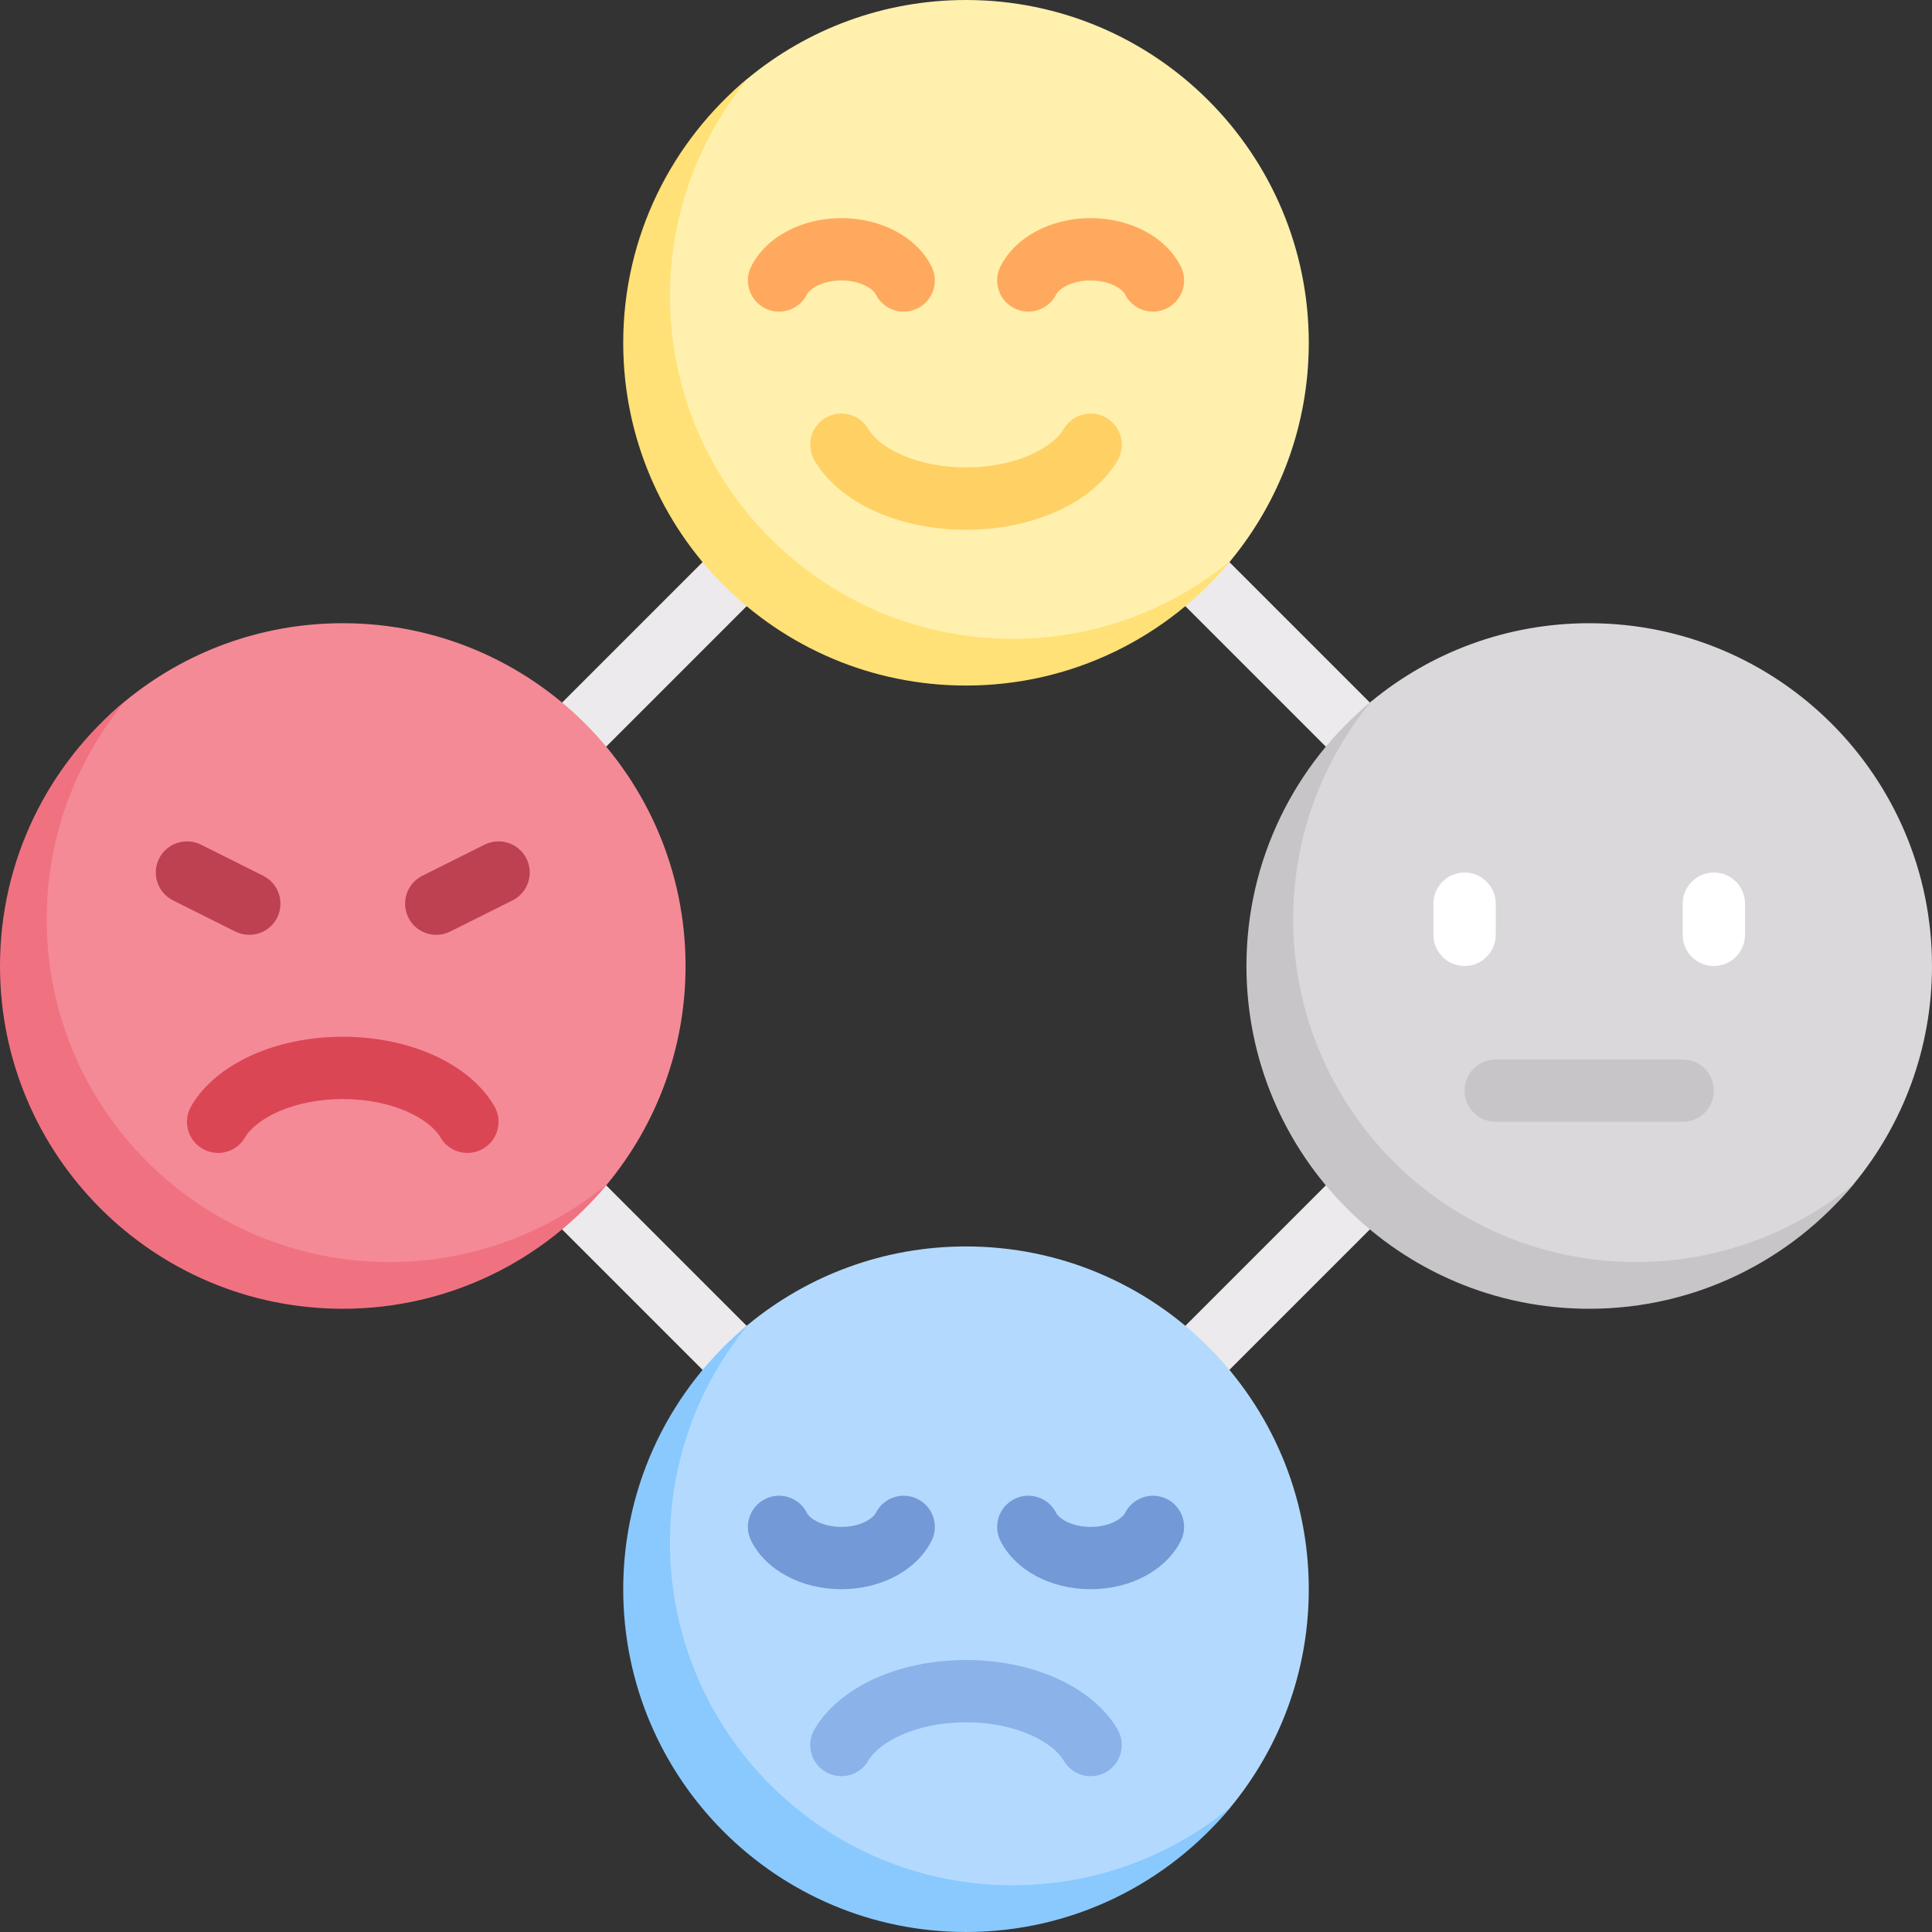
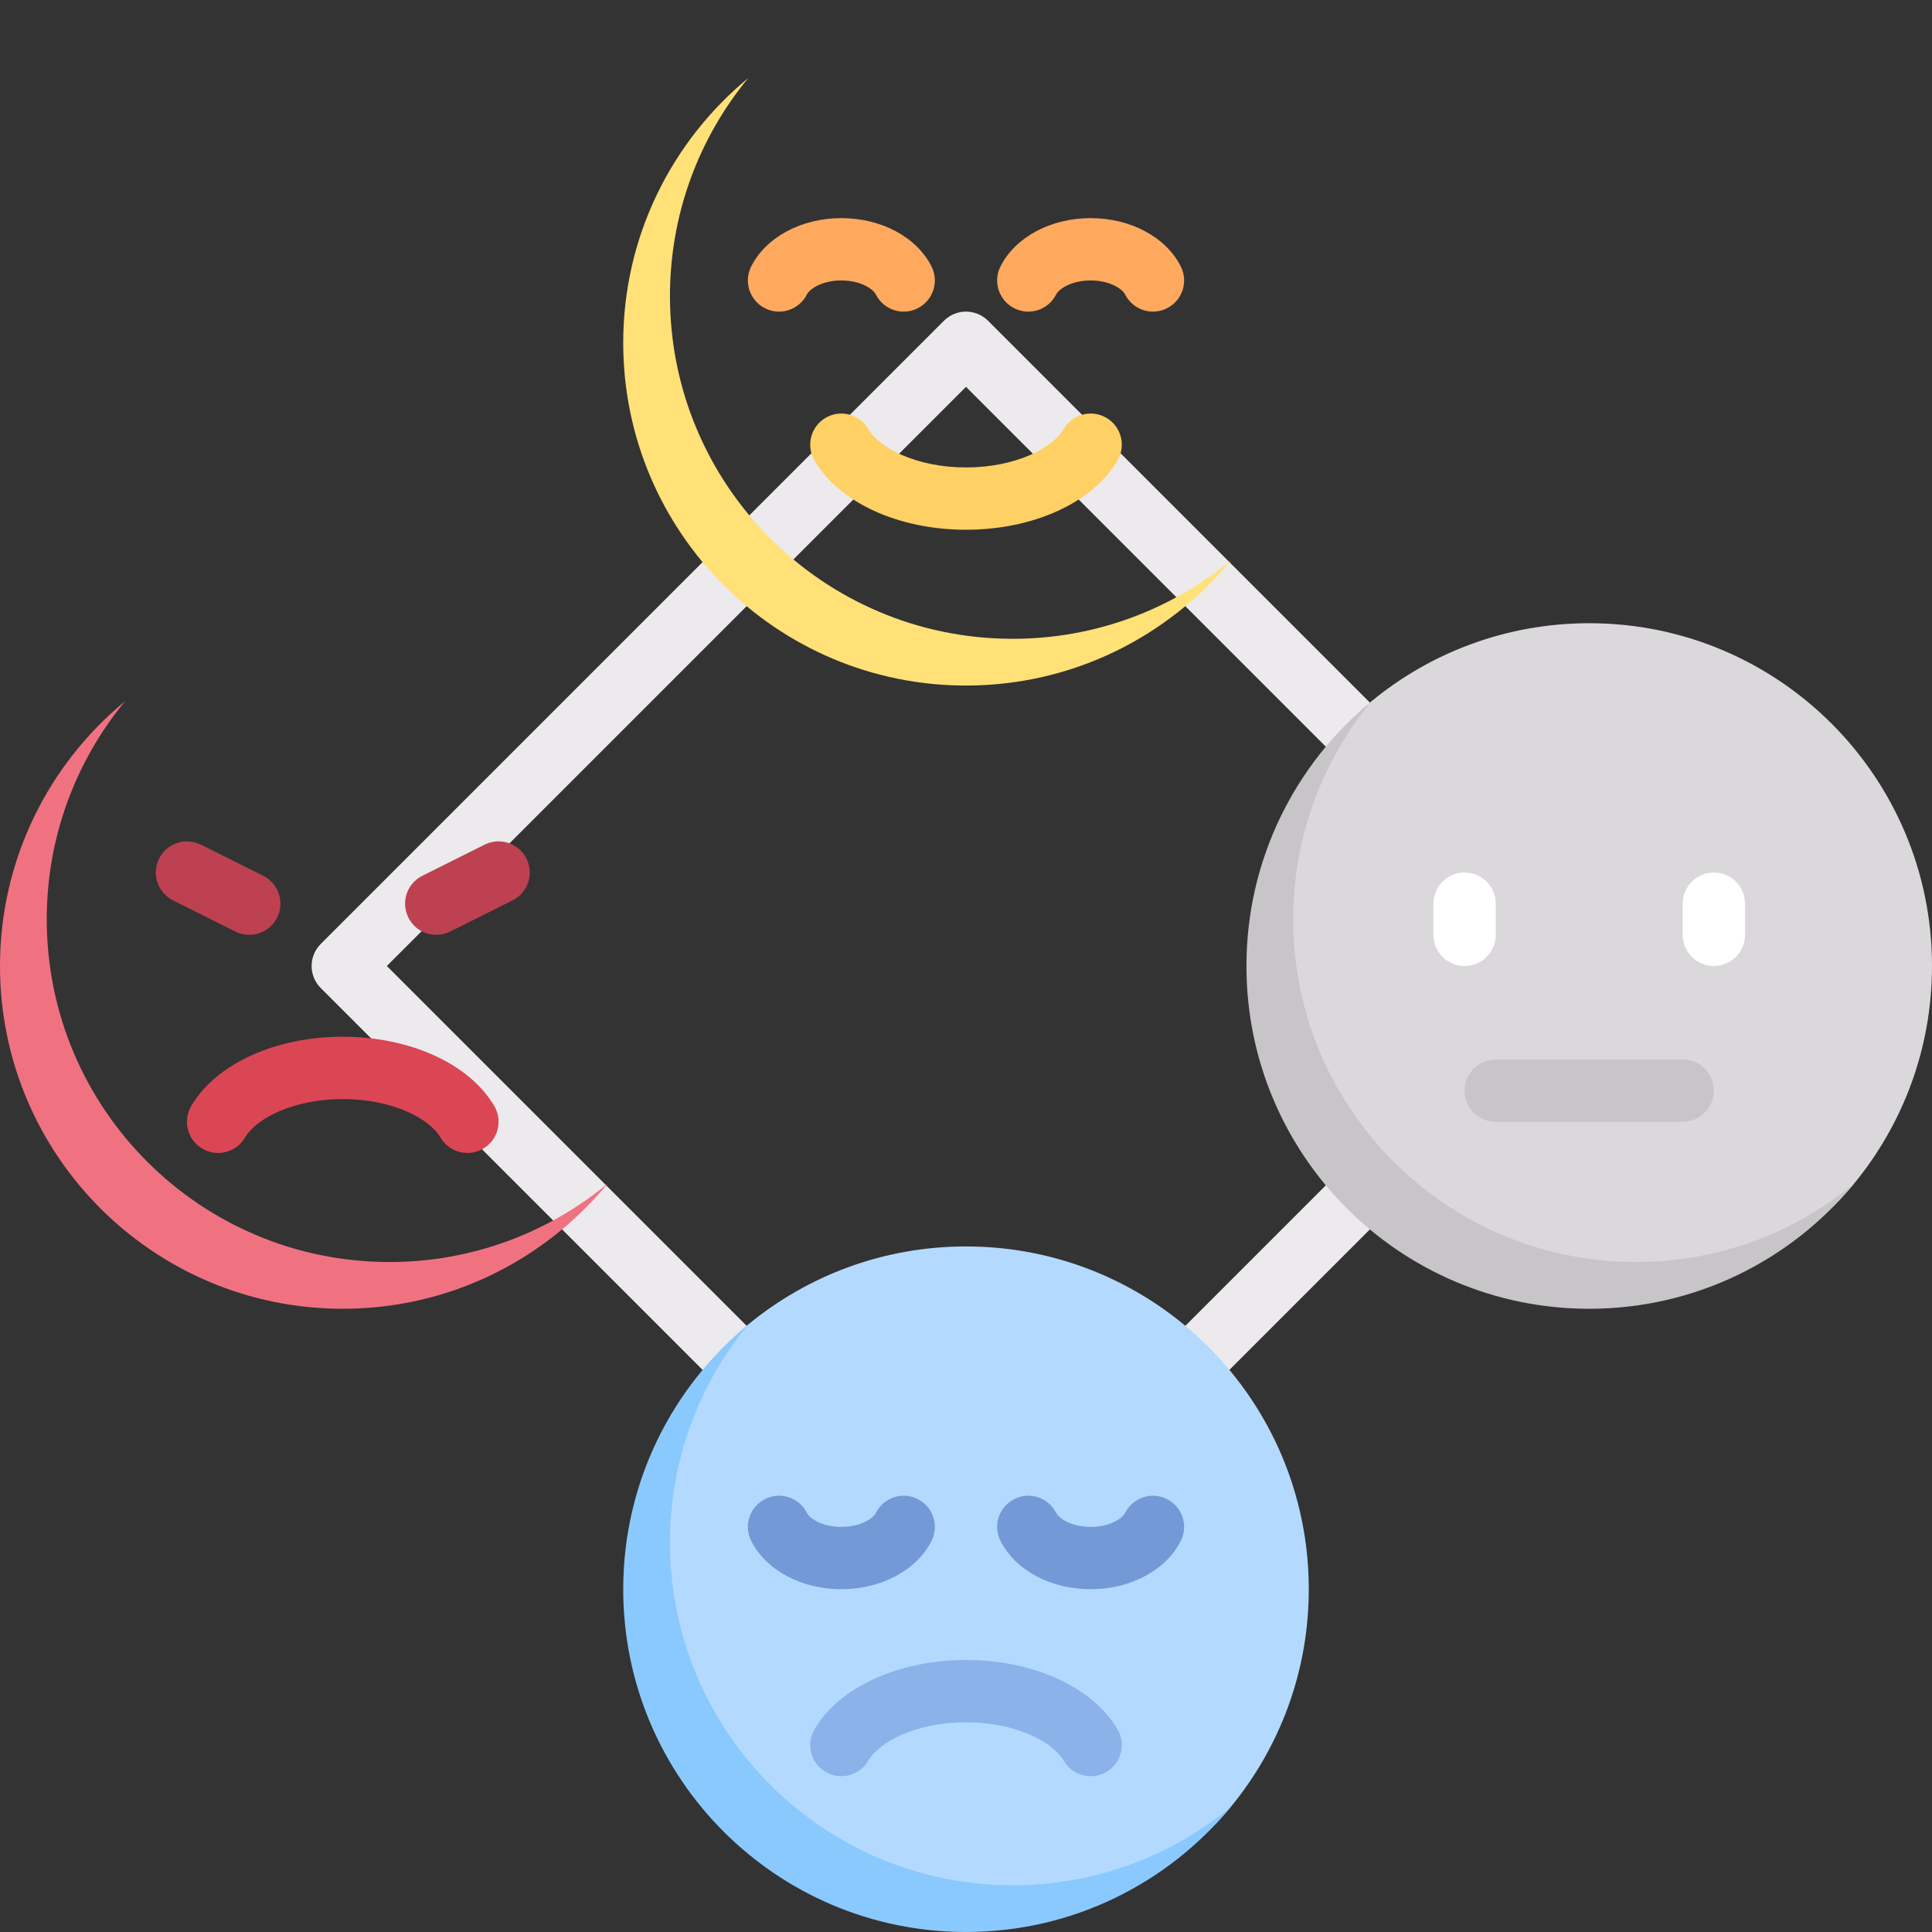
<svg xmlns="http://www.w3.org/2000/svg" width="300" height="300" viewBox="0 0 300 300" fill="none">
  <rect x="0" y="0" width="300" height="300" fill="#333333" stroke="none" />
  <g clip-path="url(#clip0_702_1622)">
    <path d="M150 251.612C148.762 251.612 147.524 251.14 146.578 250.195L49.804 153.421C47.914 151.531 47.914 148.469 49.804 146.579L146.578 49.804C148.469 47.914 151.531 47.914 153.42 49.804L250.195 146.578C252.085 148.469 252.085 151.531 250.195 153.42L153.421 250.195C152.476 251.14 151.238 251.612 150 251.612ZM60.068 150L150 239.932L239.932 150L150 60.068L60.068 150Z" fill="#ECEAEC" />
    <path d="M203.226 246.773C203.226 217.377 179.396 193.547 150 193.547C137.16 193.547 125.382 198.093 116.188 205.664C104.333 215.426 99.609 230.217 99.609 246.773C99.609 276.169 120.604 297.258 150 297.258C166.553 297.258 181.341 292.442 191.104 280.591C198.677 271.396 203.226 259.616 203.226 246.773Z" fill="#B3DAFE" />
    <path d="M157.257 292.741C127.862 292.741 104.031 268.911 104.031 239.515C104.031 226.665 108.606 214.862 116.188 205.664C104.345 215.426 96.773 230.227 96.773 246.773C96.773 276.169 120.604 299.999 149.999 299.999C166.546 299.999 181.341 292.434 191.103 280.591C181.905 288.172 170.107 292.741 157.257 292.741Z" fill="#8AC9FE" />
-     <path d="M106.452 149.999C106.452 120.604 82.622 96.773 53.226 96.773C40.386 96.773 28.608 101.32 19.415 108.891C7.56 118.653 2.836 133.443 2.836 149.999C2.836 179.395 23.831 200.484 53.227 200.484C69.78 200.484 84.568 195.669 94.33 183.817C101.904 174.622 106.452 162.842 106.452 149.999Z" fill="#F58A97" />
    <path d="M60.484 195.967C31.088 195.967 7.258 172.137 7.258 142.741C7.258 129.892 11.833 118.088 19.415 108.891C7.571 118.653 0 133.453 0 149.999C0 179.395 23.83 203.225 53.226 203.225C69.772 203.225 84.567 195.66 94.329 183.817C85.132 191.399 73.334 195.967 60.484 195.967Z" fill="#F07281" />
    <path d="M299.999 149.999C299.999 120.604 276.169 96.773 246.773 96.773C233.934 96.773 222.156 101.32 212.962 108.891C201.107 118.653 196.383 133.443 196.383 149.999C196.383 179.395 217.378 200.484 246.773 200.484C263.327 200.484 278.115 195.669 287.877 183.817C295.451 174.622 299.999 162.842 299.999 149.999Z" fill="#DAD8DB" />
    <path d="M254.031 195.967C224.635 195.967 200.805 172.137 200.805 142.741C200.805 129.892 205.38 118.088 212.961 108.891C201.118 118.653 193.547 133.453 193.547 149.999C193.547 179.395 217.377 203.225 246.773 203.225C263.319 203.225 278.114 195.66 287.876 183.817C278.68 191.399 266.88 195.967 254.031 195.967Z" fill="#C8C5C9" />
-     <path d="M203.226 53.226C203.226 23.83 179.396 0 150 0C137.16 0 125.382 4.546 116.188 12.117C104.333 21.879 99.609 36.67 99.609 53.226C99.609 82.622 120.604 103.711 150 103.711C166.553 103.711 181.341 98.895 191.104 87.044C198.677 77.849 203.226 66.069 203.226 53.226Z" fill="#FFF0AD" />
    <path d="M140.329 48.387C138.562 48.387 136.861 47.419 136.005 45.732C135.547 44.825 133.581 43.548 130.647 43.548C127.712 43.548 125.747 44.824 125.288 45.732C124.084 48.118 121.173 49.077 118.786 47.867C116.4 46.657 115.445 43.747 116.65 41.365C118.956 36.81 124.447 33.871 130.647 33.871C136.847 33.871 142.337 36.81 144.643 41.365C145.848 43.747 144.893 46.657 142.507 47.867C141.808 48.221 141.061 48.387 140.329 48.387Z" fill="#FFA95F" />
    <path d="M179.036 48.387C177.269 48.387 175.568 47.419 174.712 45.732C174.254 44.825 172.288 43.548 169.354 43.548C166.419 43.548 164.454 44.824 163.995 45.732C162.785 48.118 159.884 49.077 157.493 47.867C155.107 46.657 154.152 43.747 155.357 41.365C157.663 36.81 163.154 33.871 169.354 33.871C175.554 33.871 181.044 36.81 183.35 41.365C184.555 43.747 183.6 46.657 181.214 47.867C180.515 48.221 179.768 48.387 179.036 48.387Z" fill="#FFA95F" />
    <path d="M150.002 82.259C139.521 82.259 130.283 78.03 126.47 71.49C125.123 69.184 125.898 66.221 128.209 64.875C130.52 63.528 133.482 64.308 134.824 66.614C136.558 69.582 142.323 72.582 150.002 72.582C157.68 72.582 163.445 69.581 165.179 66.614C166.526 64.308 169.493 63.528 171.794 64.875C174.105 66.221 174.88 69.184 173.533 71.49C169.72 78.03 160.482 82.259 150.002 82.259Z" fill="#FFD064" />
    <path d="M169.353 246.773C163.154 246.773 157.663 243.834 155.357 239.279C154.152 236.897 155.107 233.986 157.493 232.776C159.875 231.562 162.785 232.521 163.995 234.912C164.453 235.819 166.419 237.095 169.353 237.095C172.288 237.095 174.254 235.82 174.712 234.912C175.922 232.526 178.832 231.571 181.214 232.776C183.6 233.986 184.555 236.897 183.35 239.279C181.044 243.834 175.553 246.773 169.353 246.773Z" fill="#739AD6" />
    <path d="M130.646 246.773C124.447 246.773 118.956 243.834 116.65 239.279C115.445 236.897 116.4 233.986 118.786 232.776C121.168 231.562 124.078 232.521 125.288 234.912C125.746 235.819 127.712 237.095 130.646 237.095C133.581 237.095 135.547 235.82 136.005 234.912C137.215 232.526 140.12 231.571 142.507 232.776C144.893 233.986 145.848 236.897 144.643 239.279C142.336 243.834 136.846 246.773 130.646 246.773Z" fill="#739AD6" />
    <path d="M169.361 275.807C167.697 275.807 166.077 274.947 165.179 273.407C163.445 270.444 157.676 267.439 150.002 267.439C142.328 267.439 136.558 270.444 134.824 273.407C133.482 275.713 130.519 276.497 128.209 275.146C125.898 273.799 125.123 270.836 126.47 268.531C130.288 261.986 139.526 257.762 150.002 257.762C160.478 257.762 169.715 261.986 173.533 268.531C174.88 270.836 174.105 273.799 171.794 275.146C171.029 275.595 170.188 275.807 169.361 275.807Z" fill="#8BB3EA" />
    <path d="M72.584 179.03C70.92 179.03 69.299 178.17 68.402 176.629C66.667 173.667 60.898 170.662 53.224 170.662C45.55 170.662 39.78 173.667 38.047 176.629C36.705 178.935 33.737 179.724 31.431 178.369C29.12 177.022 28.346 174.059 29.692 171.753C33.51 165.209 42.748 160.984 53.224 160.984C63.7 160.984 72.938 165.209 76.756 171.753C78.103 174.059 77.328 177.022 75.017 178.369C74.252 178.817 73.41 179.03 72.584 179.03Z" fill="#DB4655" />
    <path d="M38.704 145.161C37.977 145.161 37.24 144.995 36.545 144.65L26.868 139.812C24.477 138.616 23.508 135.71 24.703 133.319C25.904 130.928 28.805 129.973 31.196 131.154L40.874 135.993C43.265 137.188 44.233 140.095 43.038 142.486C42.187 144.183 40.482 145.161 38.704 145.161Z" fill="#BD4150" />
    <path d="M67.747 145.161C65.971 145.161 64.265 144.183 63.414 142.486C62.219 140.095 63.188 137.189 65.579 135.993L75.256 131.154C77.647 129.973 80.548 130.928 81.749 133.319C82.944 135.71 81.976 138.616 79.585 139.812L69.907 144.65C69.212 144.995 68.475 145.161 67.747 145.161Z" fill="#BD4150" />
    <path d="M261.289 174.193H232.257C229.582 174.193 227.418 172.029 227.418 169.354C227.418 166.68 229.582 164.516 232.257 164.516H261.289C263.963 164.516 266.127 166.68 266.127 169.354C266.127 172.029 263.963 174.193 261.289 174.193Z" fill="#C8C5C9" />
    <path d="M227.421 150C224.746 150 222.582 147.836 222.582 145.162V140.323C222.582 137.648 224.746 135.484 227.421 135.484C230.095 135.484 232.259 137.649 232.259 140.323V145.162C232.259 147.836 230.096 150 227.421 150Z" fill="white" />
    <path d="M266.128 150C263.453 150 261.289 147.836 261.289 145.162V140.323C261.289 137.648 263.454 135.484 266.128 135.484C268.802 135.484 270.966 137.649 270.966 140.323V145.162C270.966 147.836 268.802 150 266.128 150Z" fill="white" />
    <path d="M157.257 99.194C127.862 99.194 104.031 75.364 104.031 45.968C104.031 33.118 108.606 21.315 116.188 12.117C104.345 21.88 96.773 36.68 96.773 53.226C96.773 82.622 120.604 106.452 149.999 106.452C166.546 106.452 181.341 98.887 191.103 87.044C181.905 94.625 170.107 99.194 157.257 99.194Z" fill="#FFE177" />
  </g>
  <defs>
    <clipPath id="clip0_702_1622">
      <rect width="300" height="300" fill="white" />
    </clipPath>
  </defs>
</svg>